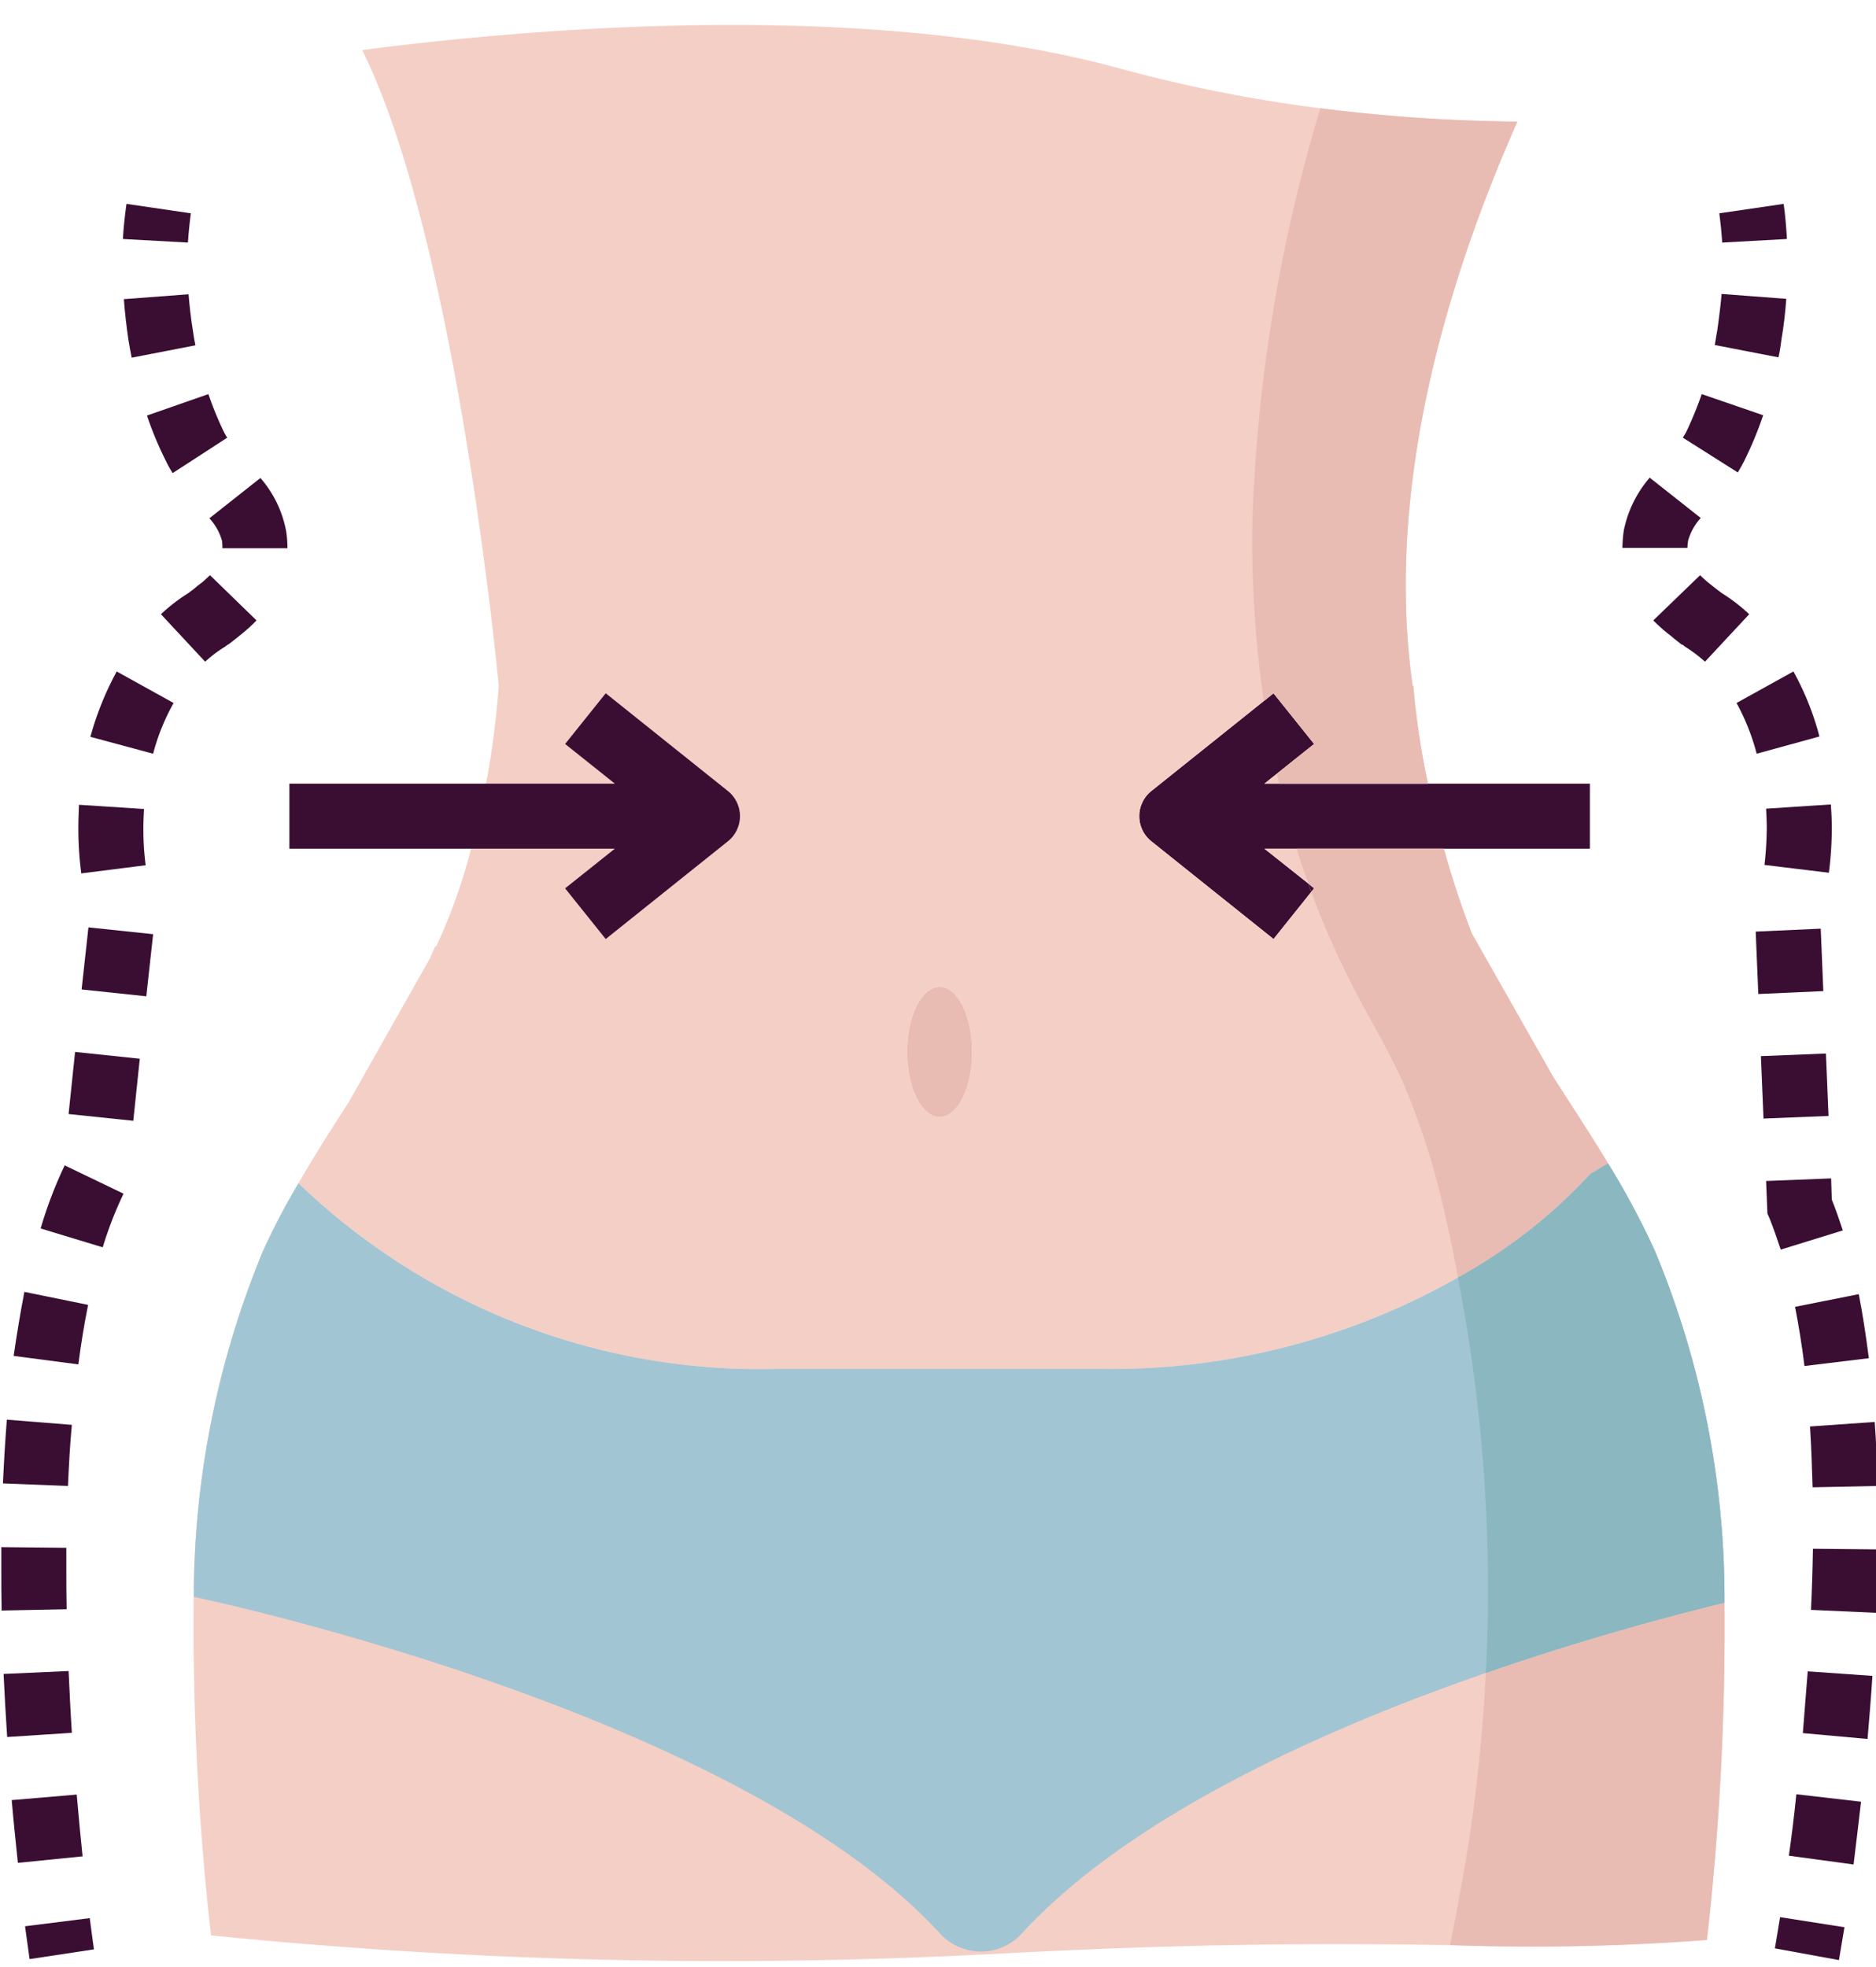
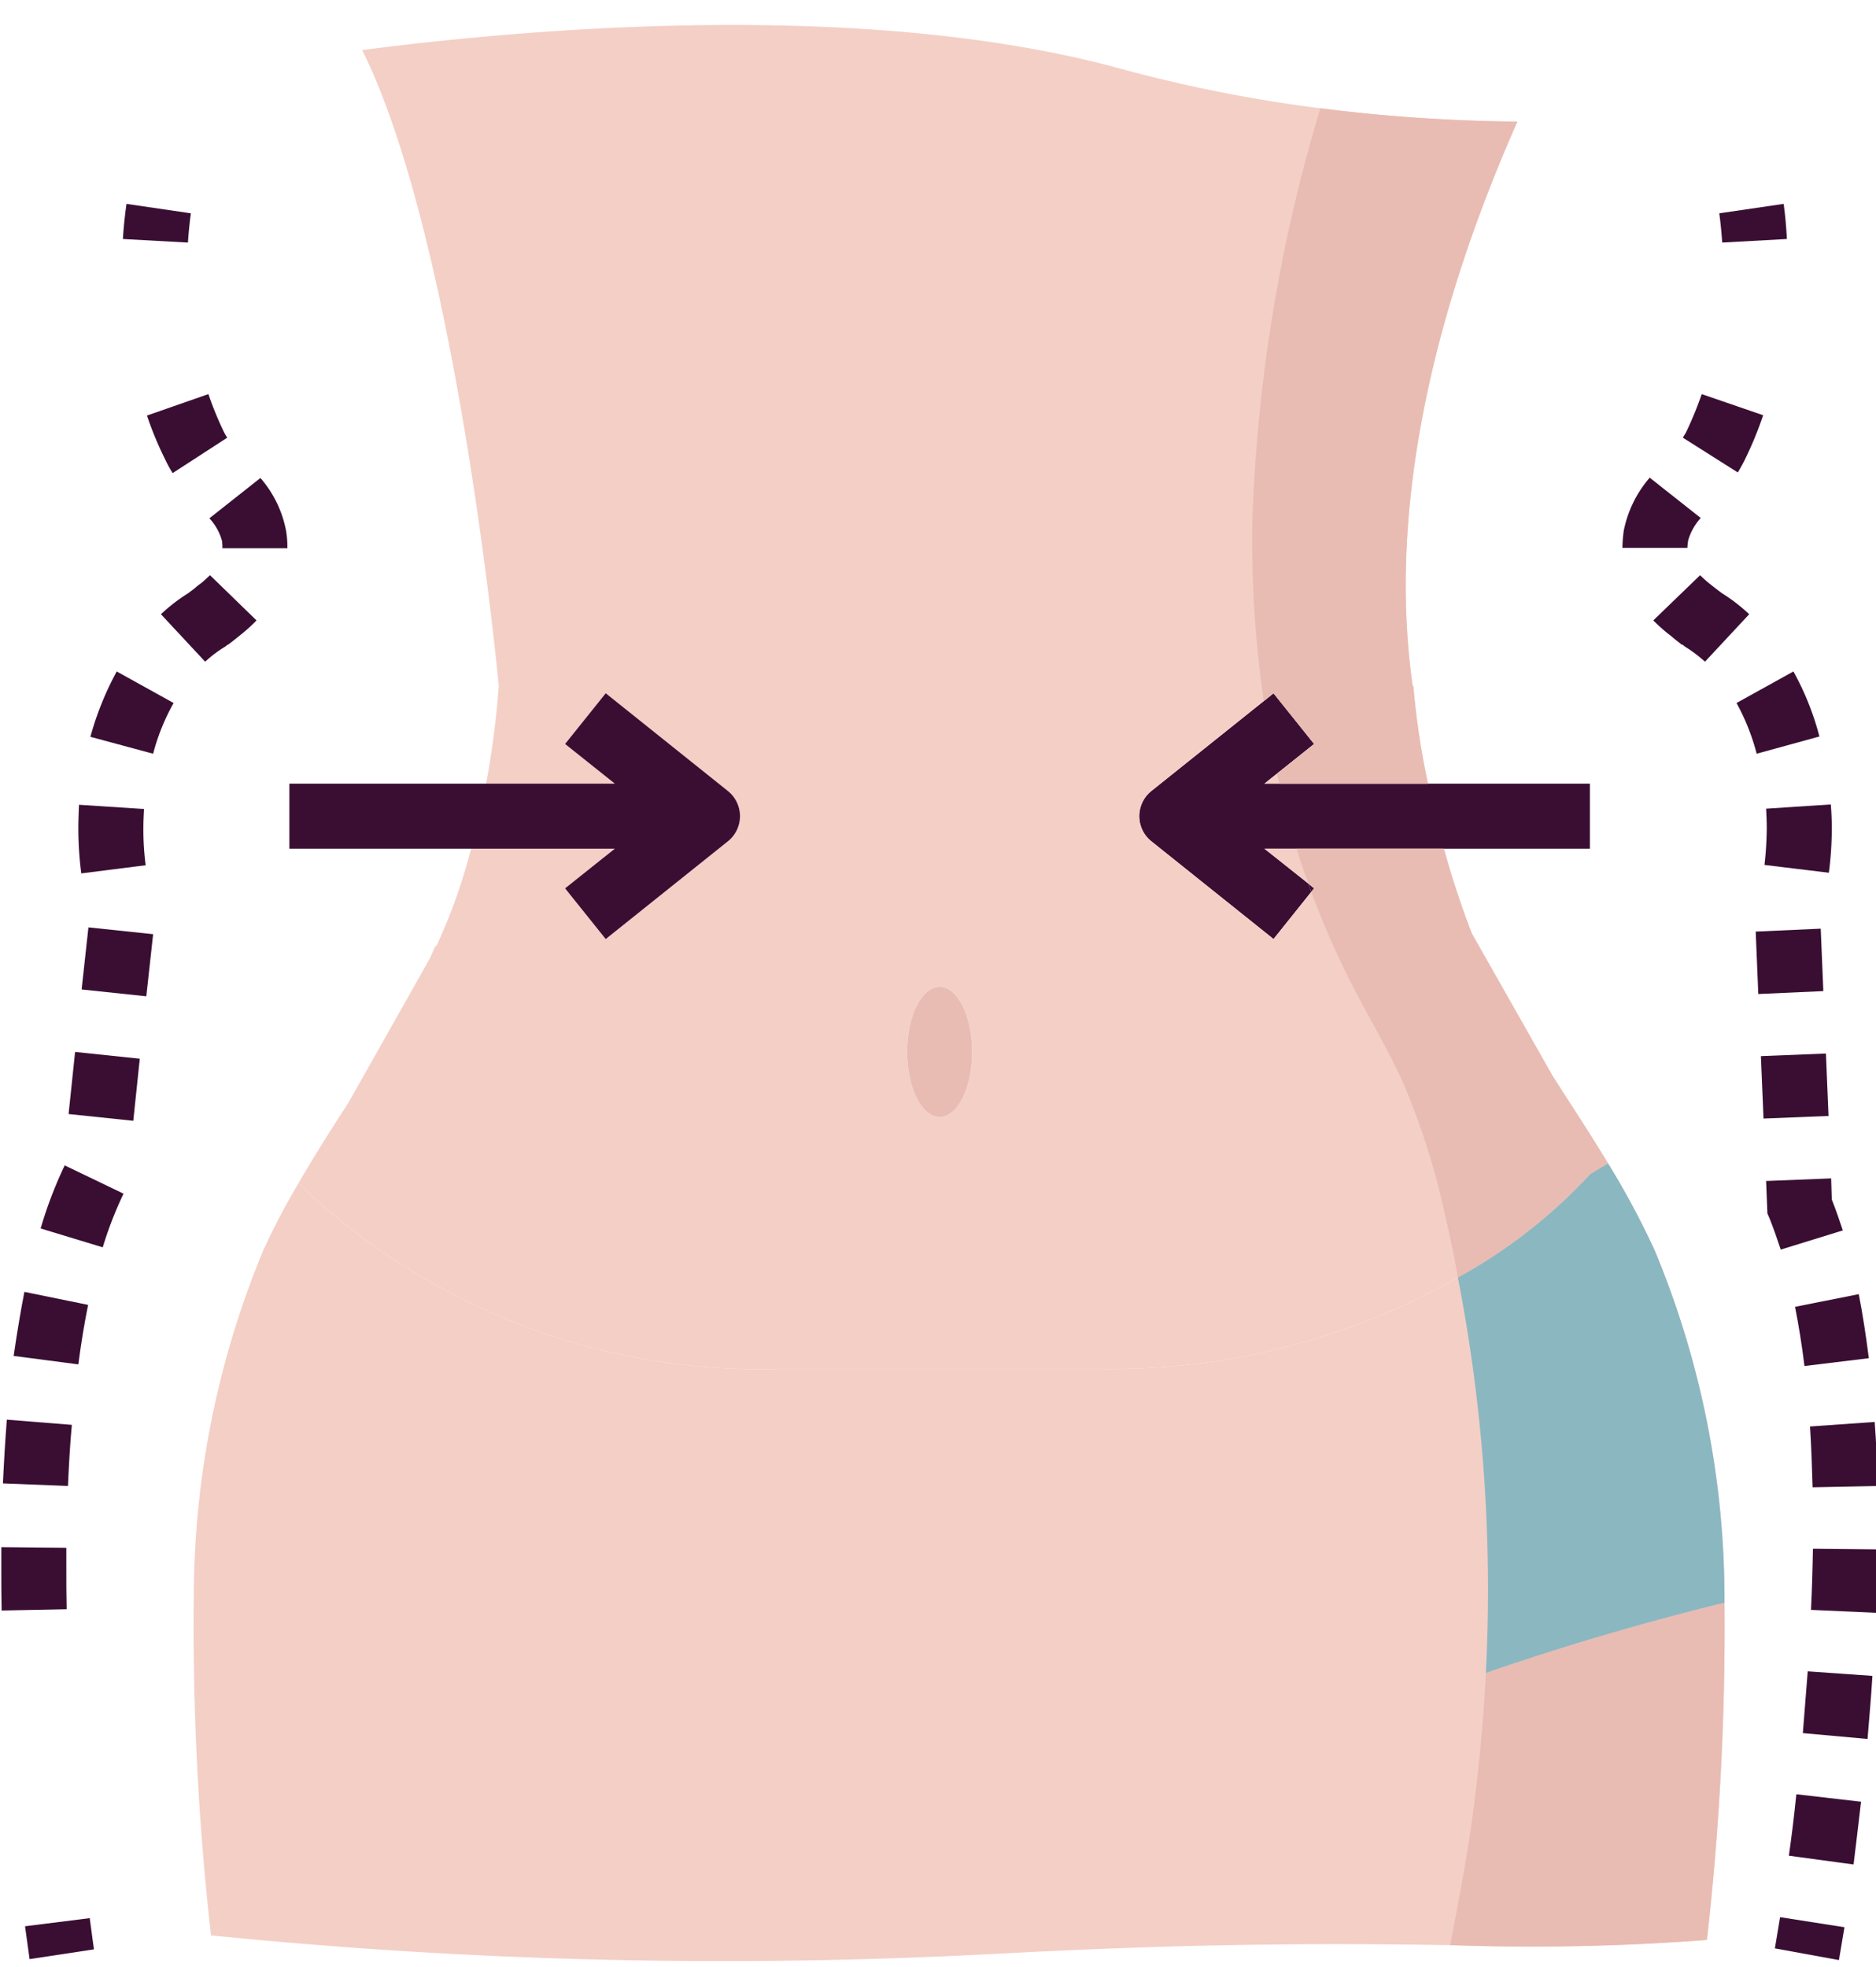
<svg xmlns="http://www.w3.org/2000/svg" height="60.5" preserveAspectRatio="xMidYMid meet" version="1.0" viewBox="3.1 1.9 57.7 60.5" width="57.7" zoomAndPan="magnify">
  <g data-name="Fat Reduction,Fat,Lose,diet,Reduction Weight">
    <g id="change1_1">
      <path d="M54,40.37a24.791,24.791,0,0,0-1.44-2.69l-.54.32a16.108,16.108,0,0,1-4.08,3.19A21.585,21.585,0,0,1,37.02,44h-10a20.466,20.466,0,0,1-14.74-5.71,21.7,21.7,0,0,0-1.09,2.08A27.9,27.9,0,0,0,9.06,51.01a84.263,84.263,0,0,0,.53,10.41,156.953,156.953,0,0,0,23.68.59c.08,0,.17-.01.25-.01,6.54-.36,10.84-.33,14.18-.28a71.023,71.023,0,0,0,7.9-.16,85.459,85.459,0,0,0,.54-10.37A27.884,27.884,0,0,0,54,40.37Z" fill="#f4cfc6" />
    </g>
    <g id="change2_1">
      <path d="M60.86,49.55q-.015.99-.06,1.95l-2-.09c.03-.62.05-1.25.06-1.88Z" fill="#3a0e33" />
    </g>
    <g id="change2_2">
      <path d="M60.85,47.6l-2,.04c-.02-.63-.04-1.26-.08-1.87l1.99-.14C60.81,46.28,60.83,46.94,60.85,47.6Z" fill="#3a0e33" />
    </g>
    <g id="change2_3">
-       <path d="M58.7,53.3l1.99.14c-.04.67-.1,1.31-.15,1.94l-1.99-.18C58.6,54.59,58.65,53.96,58.7,53.3Z" fill="#3a0e33" />
+       <path d="M58.7,53.3l1.99.14c-.04.67-.1,1.31-.15,1.94l-1.99-.18C58.6,54.59,58.65,53.96,58.7,53.3" fill="#3a0e33" />
    </g>
    <g id="change2_4">
      <path d="M60.58,43.67l-1.98.24c-.08-.65-.18-1.26-.29-1.82l1.96-.39C60.39,42.31,60.49,42.97,60.58,43.67Z" fill="#3a0e33" />
    </g>
    <g id="change2_5">
      <path d="M58.35,57.08l1.99.23c-.08.7-.16,1.35-.23,1.93l-1.99-.27C58.2,58.41,58.28,57.77,58.35,57.08Z" fill="#3a0e33" />
    </g>
    <g id="change2_6">
      <path d="M57.85,60.86l1.98.31c-.11.64-.17,1.01-.17,1.01l-1.97-.36S57.75,61.47,57.85,60.86Z" fill="#3a0e33" />
    </g>
    <g id="change2_7">
      <path d="M59.78,39.74l-1.91.59c-.11-.33-.22-.65-.34-.95l-.07-.16-.04-1,2-.08.02.65C59.56,39.09,59.67,39.41,59.78,39.74Z" fill="#3a0e33" />
    </g>
    <g id="change2_8">
      <path d="M59.41,26.64c.02.24.03.48.03.73a10.392,10.392,0,0,1-.09,1.37l-1.98-.24a10.71,10.71,0,0,0,.07-1.13c0-.2-.01-.4-.02-.6Z" fill="#3a0e33" />
    </g>
    <g id="change2_9">
      <path d="M59.26 34.3L59.34 36.22 57.34 36.3 57.26 34.38 59.26 34.3z" fill="#3a0e33" />
    </g>
    <g id="change2_10">
      <path d="M59.1 30.46L59.18 32.38 57.18 32.47 57.1 30.55 59.1 30.46z" fill="#3a0e33" />
    </g>
    <g id="change2_11">
      <path d="M59.06,24.55l-1.93.53a6.773,6.773,0,0,0-.62-1.56l1.75-.97A8.618,8.618,0,0,1,59.06,24.55Z" fill="#3a0e33" />
    </g>
    <g id="change2_12">
      <path d="M58.06,9.25l-1.99.11q-.03-.45-.09-.9l1.98-.29C58.01,8.53,58.04,8.89,58.06,9.25Z" fill="#3a0e33" />
    </g>
    <g id="change2_13">
-       <path d="M56.05,10.94l1.99.15c-.03.42-.08.85-.15,1.26a5.067,5.067,0,0,1-.09.54l-1.96-.38c.03-.15.05-.31.08-.46C55.97,11.68,56.02,11.31,56.05,10.94Z" fill="#3a0e33" />
-     </g>
+       </g>
    <g id="change2_14">
      <path d="M55.44,14.02l1.89.65a11.452,11.452,0,0,1-.58,1.4c-.06.12-.13.24-.2.36l-1.69-1.07c.03-.06.07-.11.1-.17A11.024,11.024,0,0,0,55.44,14.02Z" fill="#3a0e33" />
    </g>
    <g id="change2_15">
      <path d="M56.9,20.79l-1.36,1.46a4.242,4.242,0,0,0-.61-.46l-.09-.07-.01.01c-.11-.09-.22-.17-.32-.26l-.13-.1a5.762,5.762,0,0,1-.43-.39l1.44-1.39c.07.07.16.15.24.22l.14.11c.08.06.16.13.25.19l.02.02A5.321,5.321,0,0,1,56.9,20.79Z" fill="#3a0e33" />
    </g>
    <g id="change2_16">
      <path d="M53.84,16.59l1.57,1.24a1.733,1.733,0,0,0-.39.7c-.01.09-.02.16-.02.22H53a4.731,4.731,0,0,1,.04-.52A3.556,3.556,0,0,1,53.84,16.59Z" fill="#3a0e33" />
    </g>
    <g id="change2_17">
      <path d="M43.52,29.22l-.09.11a2.413,2.413,0,0,1-.08-.25Z" fill="#3a0e33" />
    </g>
    <g id="change2_18">
      <path d="M47.02,26H41.99l.39-.31,1.14-.91-1.25-1.56-.3.24-3.45,2.76a.991.991,0,0,0,0,1.56l3.75,3,1.16-1.45a2.413,2.413,0,0,1-.08-.25L41.99,28H52V26Z" fill="#3a0e33" />
    </g>
    <g id="change1_2">
      <path d="M50.86,35l-2.49-4.39A27.289,27.289,0,0,1,47.51,28H41.99l1.36,1.08.17.14-.09.11-1.16,1.45-3.75-3a.991.991,0,0,1,0-1.56l3.45-2.76.3-.24,1.25,1.56-1.14.91-.39.31h5.03a24.127,24.127,0,0,1-.45-3h-.02c-.82-5.75.82-11.94,3.22-17.36a51.808,51.808,0,0,1-6.06-.41A44.824,44.824,0,0,1,37.52,4C29.8,1.9,19.63,2.74,14.24,3.44c2.93,5.9,4.2,19.55,4.2,19.55A26.678,26.678,0,0,1,18.05,26h3.96l-1.53-1.22,1.25-1.56,3.75,3a.991.991,0,0,1,0,1.56l-3.75,3-1.25-1.56L22.01,28H17.59a17.5,17.5,0,0,1-1.07,3l-.03-.01c-.05.13-.11.25-.16.37l-2.5,4.43c-.53.82-1.06,1.65-1.55,2.5A20.466,20.466,0,0,0,27.02,44h10a21.585,21.585,0,0,0,10.92-2.81A16.108,16.108,0,0,0,52.02,38l.54-.32C52.01,36.77,51.43,35.89,50.86,35ZM32,36.25c-.55,0-1-.9-1-2s.45-2,1-2,1,.9,1,2S32.55,36.25,32,36.25Z" fill="#f4cfc6" />
    </g>
    <g id="change3_1">
      <ellipse cx="32" cy="34.25" fill="#e8bcb3" rx="1" ry="2" />
    </g>
    <g id="change2_19">
      <path d="M25.48,26.22l-3.75-3-1.25,1.56L22.01,26H12v2H22.01l-1.53,1.22,1.25,1.56,3.75-3a.991.991,0,0,0,0-1.56Z" fill="#3a0e33" />
    </g>
    <g id="change2_20">
      <path d="M11.94,18.76h-2a1.7,1.7,0,0,0-.01-.22,1.673,1.673,0,0,0-.39-.7l1.57-1.24a3.457,3.457,0,0,1,.79,1.63A3.153,3.153,0,0,1,11.94,18.76Z" fill="#3a0e33" />
    </g>
    <g id="change2_21">
      <path d="M9.56,19.59l1.43,1.39a4.734,4.734,0,0,1-.4.37l-.16.13c-.1.08-.21.17-.32.25v-.01l-.09.07a3.753,3.753,0,0,0-.61.46L8.05,20.79a5.321,5.321,0,0,1,.86-.66l.02-.02a2.226,2.226,0,0,0,.24-.19l.16-.12C9.4,19.74,9.48,19.66,9.56,19.59Z" fill="#3a0e33" />
    </g>
    <g id="change2_22">
      <path d="M9.99,15.19a1.505,1.505,0,0,0,.1.17L8.41,16.45a3.592,3.592,0,0,1-.21-.38,10.7,10.7,0,0,1-.58-1.39l1.89-.66A10.223,10.223,0,0,0,9.99,15.19Z" fill="#3a0e33" />
    </g>
    <g id="change2_23">
-       <path d="M9.03,12.05c.02.16.05.32.08.47l-1.96.38c-.04-.19-.07-.37-.1-.55-.06-.41-.11-.83-.14-1.25l1.99-.15C8.93,11.32,8.97,11.68,9.03,12.05Z" fill="#3a0e33" />
-     </g>
+       </g>
    <g id="change2_24">
      <path d="M8.97,8.46q-.06.45-.09.9l-2-.11c.02-.36.06-.72.11-1.08Z" fill="#3a0e33" />
    </g>
    <g id="change2_25">
      <path d="M6.69,22.55l1.75.97a6.533,6.533,0,0,0-.63,1.56l-1.93-.52A9.39,9.39,0,0,1,6.69,22.55Z" fill="#3a0e33" />
    </g>
    <g id="change2_26">
      <path d="M7.81 30.63L7.6 32.54 5.61 32.33 5.82 30.42 7.81 30.63z" fill="#3a0e33" />
    </g>
    <g id="change2_27">
      <path d="M7.58,28.51l-1.98.25a10.584,10.584,0,0,1-.09-1.39c0-.24.01-.48.02-.72l2,.13c-.01.19-.02.39-.02.59A8.617,8.617,0,0,0,7.58,28.51Z" fill="#3a0e33" />
    </g>
    <g id="change2_28">
      <path d="M5.345 34.309H7.265V36.31H5.345z" fill="#3a0e33" transform="rotate(-84.022 6.305 35.31)" />
    </g>
    <g id="change2_29">
      <path d="M5.09,37.74l1.81.87a11.6,11.6,0,0,0-.64,1.65l-1.91-.58A12.867,12.867,0,0,1,5.09,37.74Z" fill="#3a0e33" />
    </g>
    <g id="change2_30">
      <path d="M5.99,61.85l-1.98.3s-.05-.37-.14-1.01l1.99-.25C5.94,61.5,5.99,61.85,5.99,61.85Z" fill="#3a0e33" />
    </g>
    <g id="change2_31">
      <path d="M3.85,41.63l1.96.4c-.12.59-.22,1.21-.3,1.83L3.52,43.6C3.62,42.91,3.73,42.25,3.85,41.63Z" fill="#3a0e33" />
    </g>
    <g id="change2_32">
-       <path d="M5.64,58.99l-1.99.2c-.06-.58-.13-1.23-.19-1.93l2-.17C5.52,57.78,5.58,58.42,5.64,58.99Z" fill="#3a0e33" />
-     </g>
+       </g>
    <g id="change2_33">
      <path d="M3.31,45.56l2,.16c-.06.62-.09,1.25-.12,1.88l-2-.08C3.22,46.86,3.26,46.21,3.31,45.56Z" fill="#3a0e33" />
    </g>
    <g id="change2_34">
-       <path d="M5.31,55.19l-1.99.13c-.04-.63-.08-1.28-.11-1.94l2-.09C5.24,53.94,5.27,54.58,5.31,55.19Z" fill="#3a0e33" />
-     </g>
+       </g>
    <g id="change2_35">
      <path d="M5.14,50.08c0,.44,0,.88.01,1.31l-2,.04c-.01-.45-.01-.89-.01-1.35v-.6l2,.02Z" fill="#3a0e33" />
    </g>
    <g id="change3_2">
      <path d="M56.14,51.19a85.459,85.459,0,0,1-.54,10.37,71.023,71.023,0,0,1-7.9.16c.24-1.22.47-2.44.65-3.67.22-1.56.37-3.13.45-4.7C52,52.24,54.78,51.52,56.14,51.19Z" fill="#e8bcb3" />
    </g>
    <g id="change3_3">
      <path d="M52.56,37.68l-.54.32a16.108,16.108,0,0,1-4.08,3.19c-.11-.67-.26-1.33-.41-1.99a22.314,22.314,0,0,0-1.27-3.99c-.47-1.05-1.07-2.03-1.59-3.05a26.361,26.361,0,0,1-1.24-2.83l.09-.11-.17-.14c-.14-.36-.26-.72-.37-1.08h4.53a27.289,27.289,0,0,0,.86,2.61L50.86,35C51.43,35.89,52.01,36.77,52.56,37.68Z" fill="#e8bcb3" />
    </g>
    <g id="change3_4">
      <path d="M47.02,26H42.45a1.729,1.729,0,0,1-.07-.31l1.14-.91-1.25-1.56-.3.24a34.219,34.219,0,0,1-.35-5.54A49.454,49.454,0,0,1,43.71,5.23a51.808,51.808,0,0,0,6.06.41c-2.4,5.42-4.04,11.61-3.22,17.36h.02A24.127,24.127,0,0,0,47.02,26Z" fill="#e8bcb3" />
    </g>
    <g id="change4_1">
-       <path d="M54,40.37a24.791,24.791,0,0,0-1.44-2.69l-.54.32a16.108,16.108,0,0,1-4.08,3.19A21.585,21.585,0,0,1,37.02,44h-10a20.466,20.466,0,0,1-14.74-5.71,21.7,21.7,0,0,0-1.09,2.08A27.9,27.9,0,0,0,9.06,51.01c.91.19,16.81,3.65,22.96,10.36a1.7,1.7,0,0,0,2.5,0c3.32-3.62,9.31-6.3,14.28-8.02,3.2-1.11,5.98-1.83,7.34-2.16A27.884,27.884,0,0,0,54,40.37Z" fill="#a2c5d3" />
-     </g>
+       </g>
    <g id="change5_1">
      <path d="M54,40.37a27.884,27.884,0,0,1,2.14,10.82c-1.36.33-4.14,1.05-7.34,2.16a50.1,50.1,0,0,0-.86-12.16A16.108,16.108,0,0,0,52.02,38l.54-.32A24.791,24.791,0,0,1,54,40.37Z" fill="#8bb7c1" />
    </g>
  </g>
</svg>